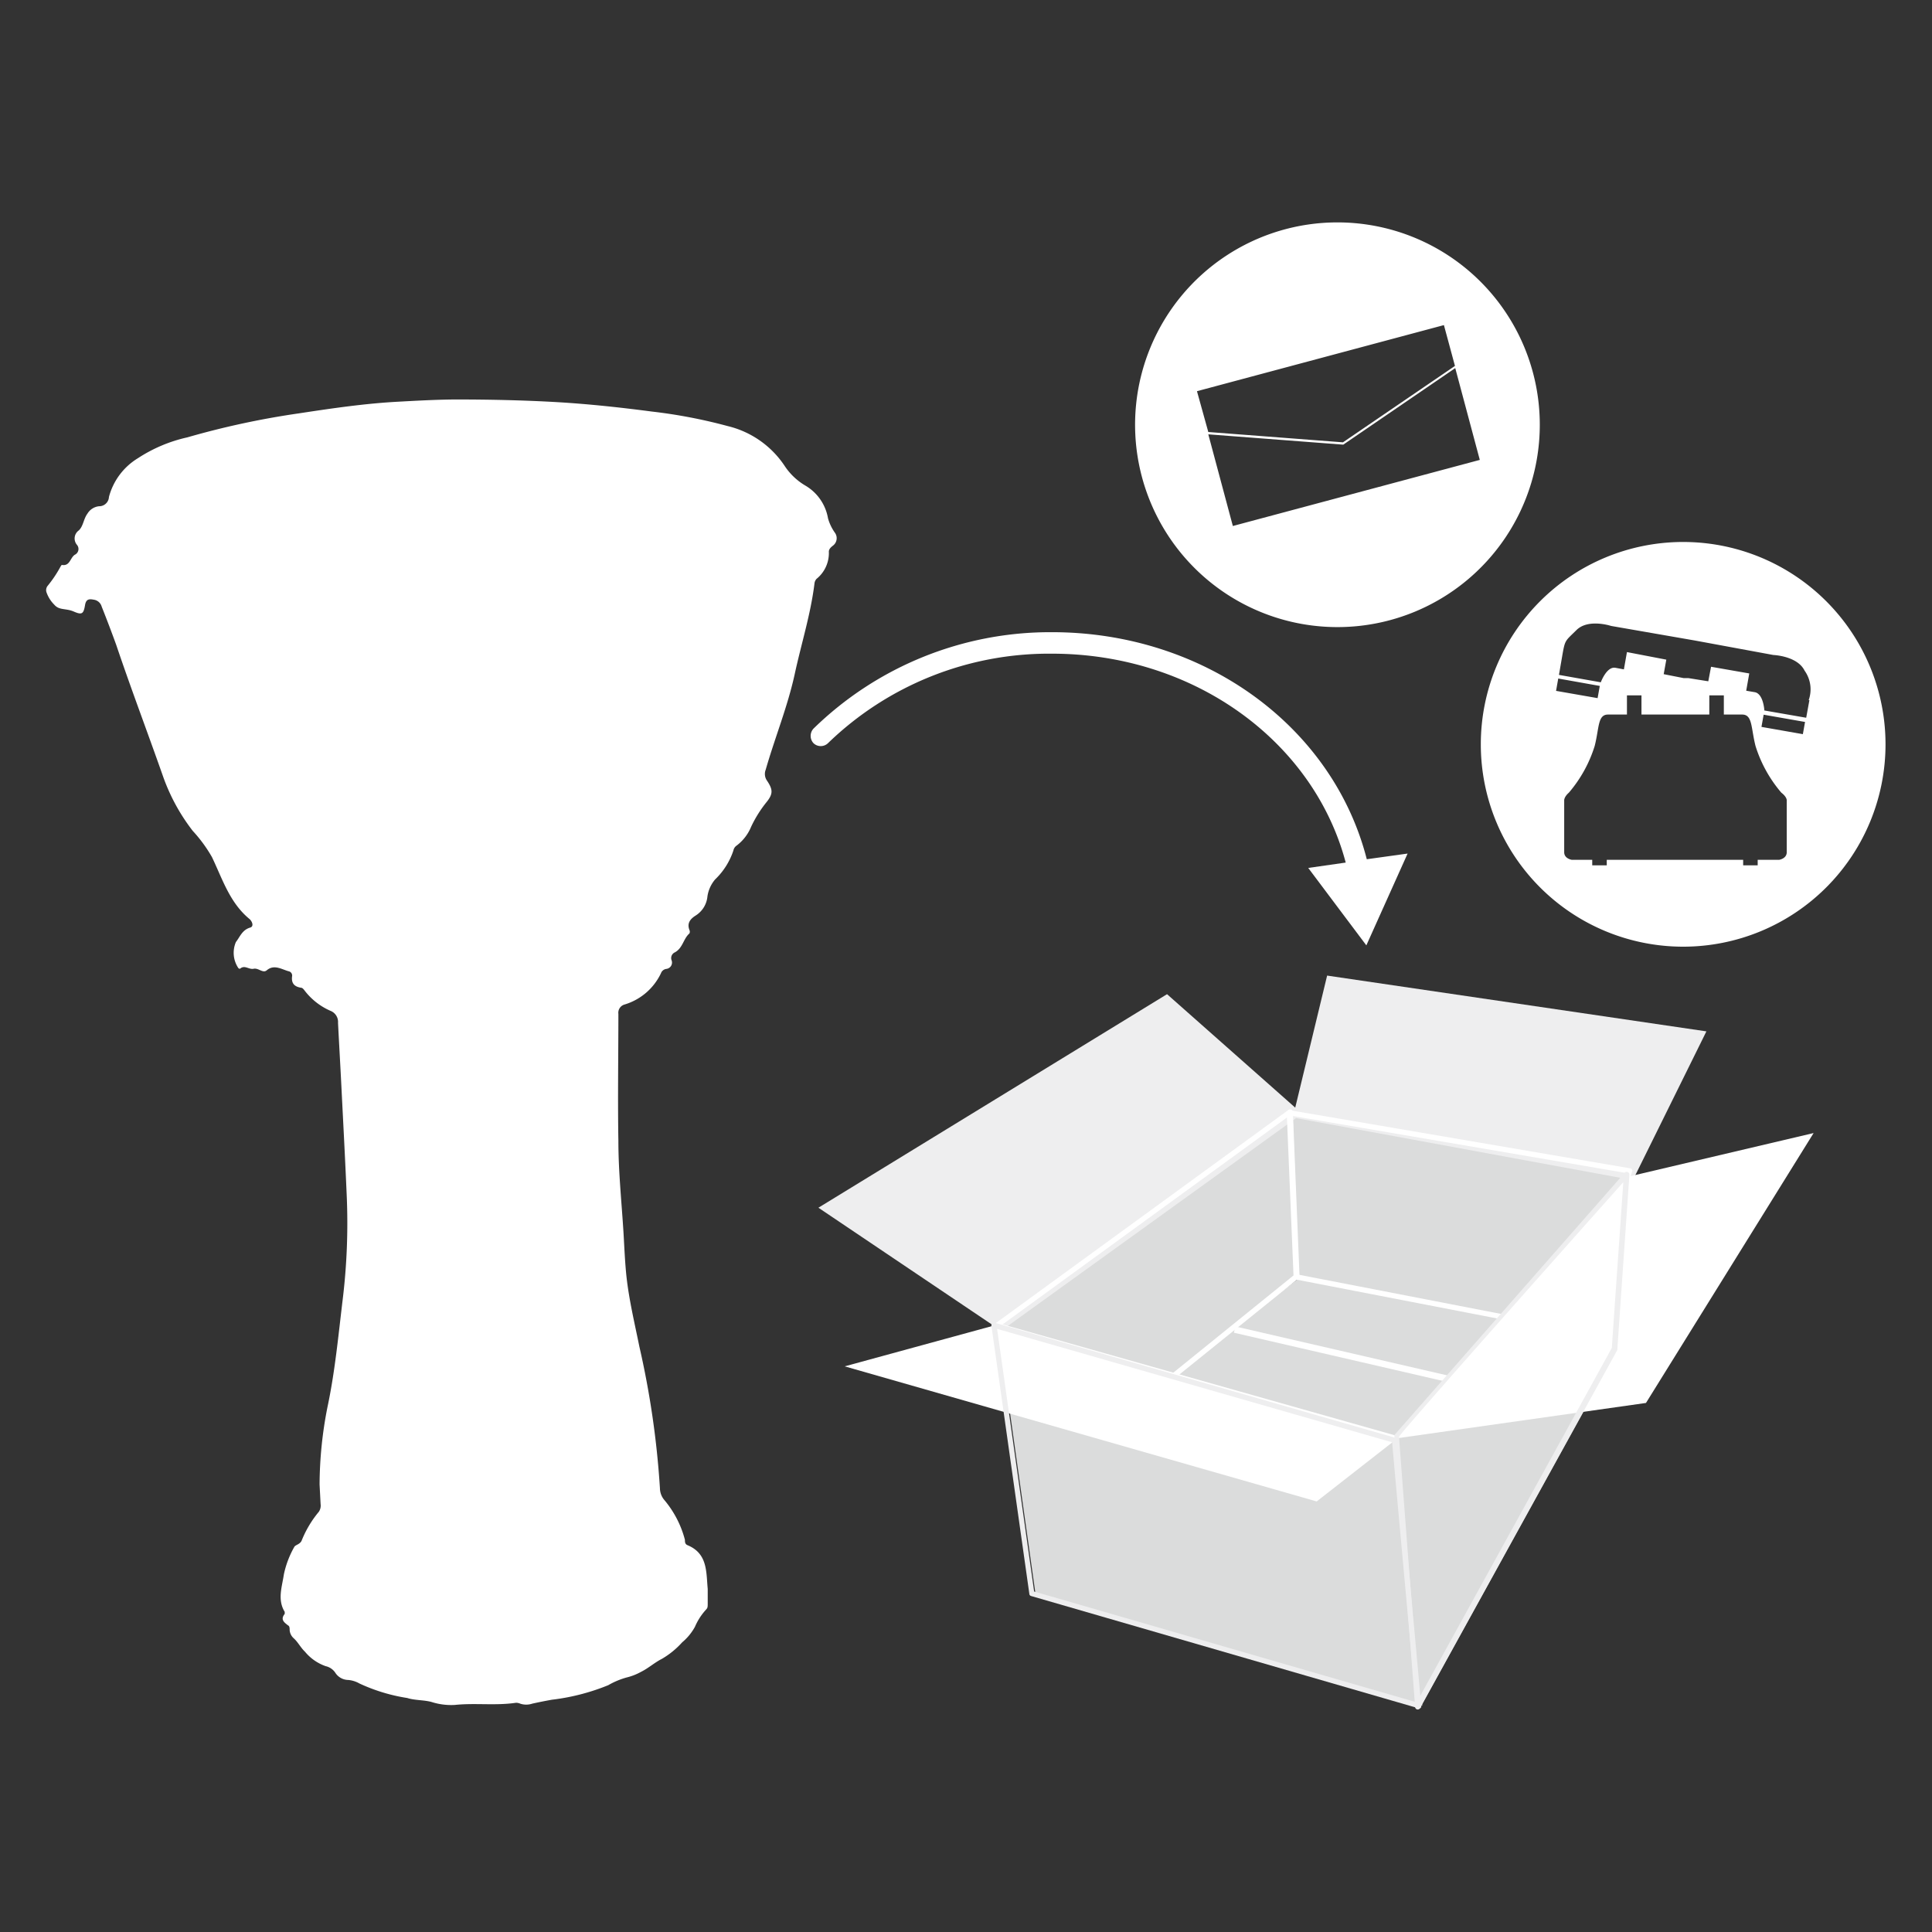
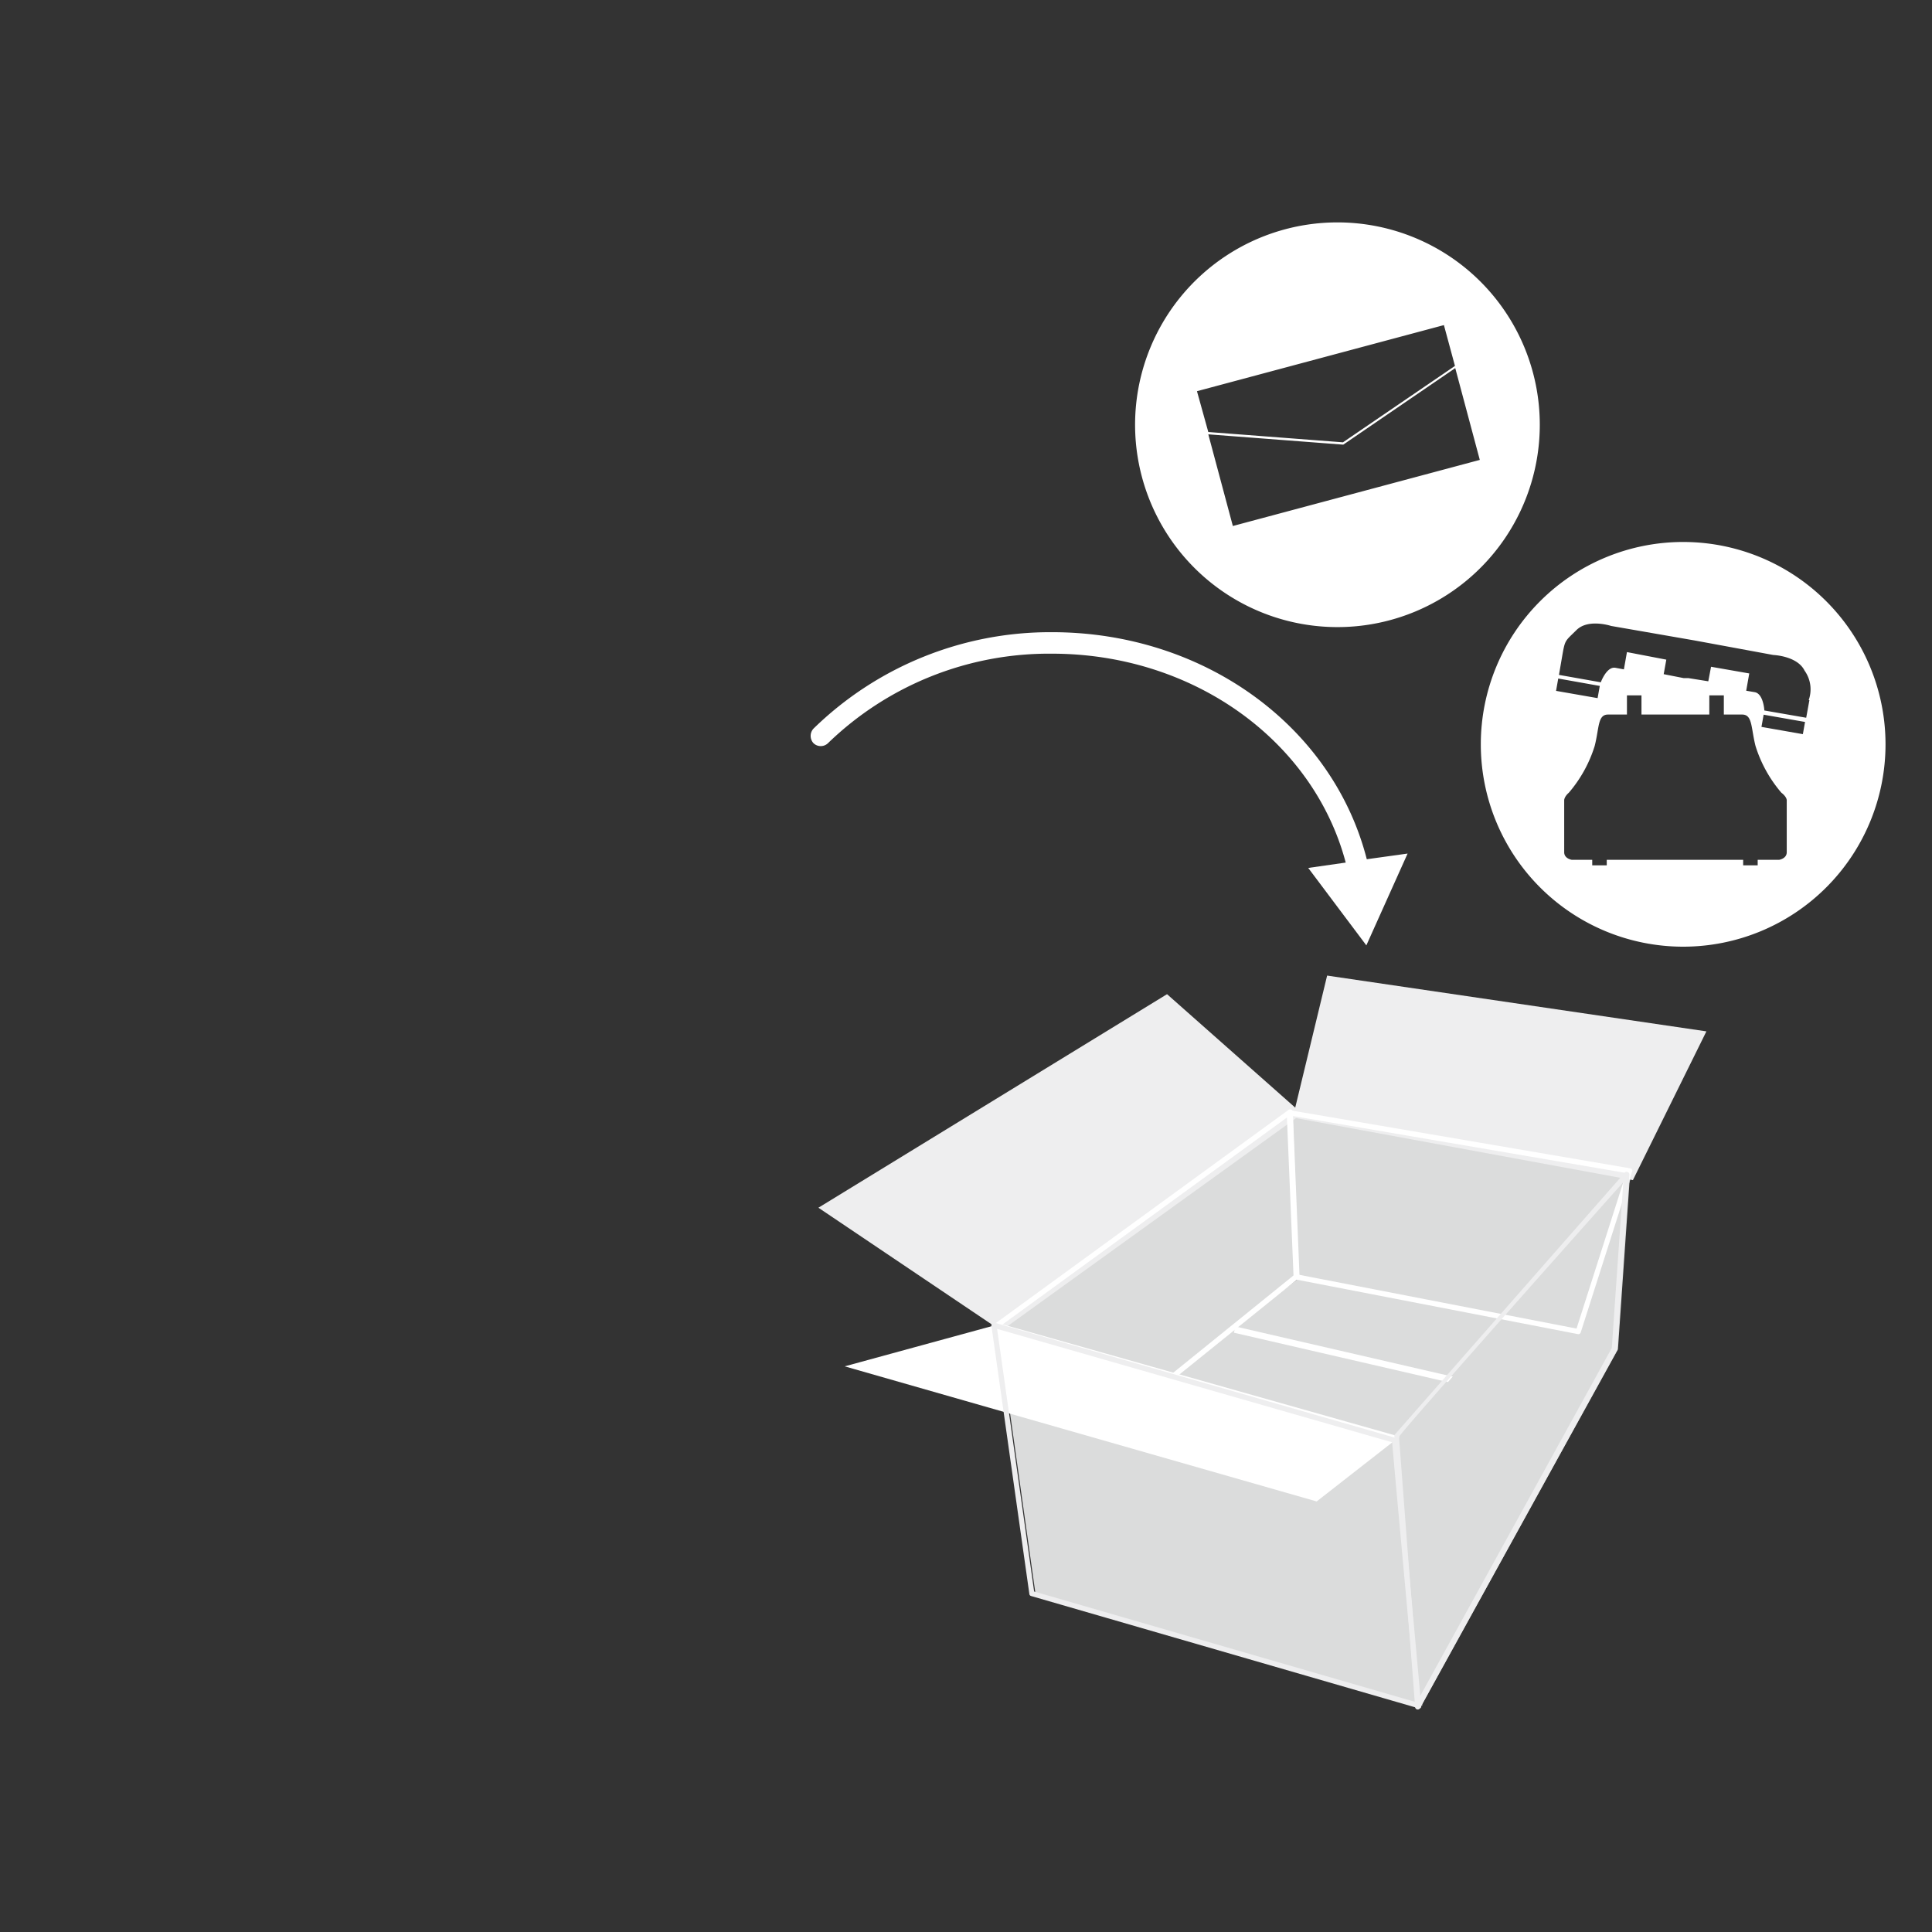
<svg xmlns="http://www.w3.org/2000/svg" viewBox="0 0 133 133">
  <rect x="0" y="0" width="133" height="133" fill="#333333" stroke="none" />
  <defs>
    <style>.cls-1{fill:none;}.cls-2{fill:#dbdcdc;}.cls-2,.cls-4,.cls-5{fill-rule:evenodd;}.cls-3,.cls-5{fill:#fff;}.cls-4{fill:#eeeeef;}</style>
  </defs>
  <title>takuhaiIcon</title>
  <g id="レイヤー_2" data-name="レイヤー 2">
    <g id="レイヤー_1-2" data-name="レイヤー 1">
-       <rect class="cls-1" width="133" height="133" />
      <rect class="cls-1" width="133" height="133" />
      <path class="cls-2" d="M89.5,87.93l-19,14.47,27.07,8.47,11.54-19.53Z" />
      <rect class="cls-3" x="93.74" y="84.38" width="0.44" height="18.42" transform="translate(-18.36 164.1) rotate(-77)" />
      <path class="cls-2" d="M68.7,91.37,89.06,76.55l.47,11.29-12.36,10Z" />
      <path class="cls-2" d="M89,76.61l.47,11.29,19.42,3.77,3.53-11.06Z" />
      <path class="cls-2" d="M71.28,109.69l-2.6-18.46,27.58,7.93,1.65,18.26Z" />
      <path class="cls-2" d="M96.38,98.89l15.83-18-.83,12L97.79,117.52Z" />
      <path class="cls-4" d="M68.92,91.61,89.64,76.67l-9.3-8.23-24,14.7Z" />
      <path class="cls-4" d="M89,76.93l2.36-9.77L117.47,71l-5.06,10.24Z" />
      <path class="cls-5" d="M96.35,98.9,68.87,91.13,58.15,94.06l32.49,9.3Z" />
-       <path class="cls-5" d="M95.89,99.05l16-18L124.85,78,113.31,96.58Z" />
      <path class="cls-5" d="M88.71,76.4,68.35,91.23a.16.16,0,0,0-.08.14.19.19,0,0,0,.07.14L76.82,98A.18.18,0,0,0,77,98L89.4,88a.2.2,0,0,0,.06-.15L89,76.54a.18.18,0,0,0-.1-.15A.19.19,0,0,0,88.71,76.4Zm-.06.49c0,.62.45,10.7.45,10.87L76.92,97.61l-8.17-6.24Z" />
      <path class="cls-5" d="M88.64,76.48a.17.17,0,0,0-.06.14l.47,11.29a.2.2,0,0,0,.15.17l19.42,3.76a.17.17,0,0,0,.2-.12l3.53-11.06a.14.14,0,0,0,0-.14.16.16,0,0,0-.12-.09l-23.42-4A.21.21,0,0,0,88.64,76.48Zm.31.34,23,3.93-3.42,10.71L89.4,87.75C89.39,87.49,89,77.24,89,76.82Z" />
      <path class="cls-4" d="M68.31,91.1a.17.17,0,0,0-.06.16l2.61,18.46a.16.16,0,0,0,.12.15l26.64,7.72a.2.2,0,0,0,.16,0,.16.16,0,0,0,.06-.15L96.18,99.14a.17.17,0,0,0-.12-.16L68.48,91.06A.18.18,0,0,0,68.31,91.1Zm.33.38,27.2,7.81c0,.24,1.58,17.38,1.62,17.88l-26.27-7.61C71.16,109.33,68.72,92,68.64,91.48Z" />
      <path class="cls-4" d="M111.83,80.75,96,98.78a.15.15,0,0,0,0,.13l1.42,18.62a.18.18,0,0,0,.33.07l13.59-24.67a.19.19,0,0,0,0-.07l.83-12a.18.18,0,0,0-.11-.17A.17.17,0,0,0,111.83,80.75Zm-.08.63c-.07,1-.79,11.34-.79,11.41L97.68,116.91c-.09-1.11-1.36-17.81-1.37-18S111.08,82.13,111.75,81.38Z" />
      <path class="cls-5" d="M94.09,59.15C91.75,50,82.89,43.52,72.42,43.52A23.33,23.33,0,0,0,56,50.16a.74.74,0,0,0,0,1,.72.72,0,0,0,1,0A21.87,21.87,0,0,1,72.42,45c9.74,0,18,6,20.22,14.38l-2.58.37,4,5.33,2.84-6.32Z" />
      <path class="cls-5" d="M115.87,37.31A13.93,13.93,0,1,0,129.8,51.24,13.93,13.93,0,0,0,115.87,37.31Zm-8.6,9.4,2.86.51-.15.84-2.86-.5ZM123,55.08v3.59c0,.44-.52.52-.52.52H121v.38h-1v-.38h-9.39v.38h-1v-.38h-1.41s-.52-.08-.52-.52V55.08s0-.23.32-.51a9.09,9.09,0,0,0,1.78-3.22c.32-1.27.2-2.16.92-2.16H112V47.87h1v1.32h4.67V47.87h1v1.32h1.26c.72,0,.6.89.92,2.16a9.09,9.09,0,0,0,1.78,3.22C123,54.85,123,55.08,123,55.08Zm1.11-4.54-2.85-.5.15-.84,2.85.5Zm.45-2.34-.22,1.21-2.88-.5s-.06-1.15-.66-1.26l-.59-.1.21-1.19-2.63-.46-.19,1-1.38-.22h0l-.16,0-.16,0h0l-1.37-.27.18-1L112,44.89l-.21,1.19-.59-.11c-.6-.1-1,1-1,1l-2.88-.51.21-1.22c.21-1.22.19-1.07,1-1.87s2.38-.28,2.38-.28l5.75,1,5.42,1s1.65.06,2.15,1.08A2.21,2.21,0,0,1,124.51,48.2Z" />
      <path class="cls-5" d="M92.11,15.31A13.93,13.93,0,1,0,106,29.24,13.93,13.93,0,0,0,92.11,15.31ZM82.4,26.93l17-4.55.76,2.81-7.71,5.26-9.27-.71Zm2.47,9.28L83.18,29.9l9.29.71,7.71-5.27,1.69,6.32Z" />
-       <path class="cls-3" d="M22,102.19a27.89,27.89,0,0,1,.54-5.31c.52-2.44.75-4.93,1.05-7.41a43.58,43.58,0,0,0,.28-7.13c-.11-2.6-.25-5.19-.38-7.79-.07-1.38-.15-2.76-.22-4.14a.82.82,0,0,0-.51-.82A4.5,4.5,0,0,1,21,68.23c-.07-.09-.16-.22-.25-.23-.49-.07-.71-.31-.64-.81a.3.3,0,0,0-.25-.33c-.49-.14-1-.49-1.5-.06-.27.22-.56-.18-.9-.11s-.61-.29-.94,0c0,0-.09,0-.12-.06a1.88,1.88,0,0,1-.16-1.78c.29-.37.43-.84,1-1,.27-.1.09-.46-.07-.59-1.36-1.12-1.86-2.76-2.58-4.26a9.81,9.81,0,0,0-1.32-1.8,13.42,13.42,0,0,1-2.08-3.85C10.12,50.31,9,47.36,8,44.39c-.32-.88-.65-1.75-1-2.63a.66.66,0,0,0-.57-.48c-.34-.07-.52,0-.58.4-.1.59-.22.66-.77.42s-1-.07-1.34-.47a2.22,2.22,0,0,1-.53-.83.47.47,0,0,1,.07-.47A8.28,8.28,0,0,0,4.17,39s.07-.12.09-.11c.56.1.57-.5.89-.7a.44.44,0,0,0,.15-.68.68.68,0,0,1,.13-1c.31-.3.32-.79.59-1.15a1.06,1.06,0,0,1,.8-.51.67.67,0,0,0,.68-.64,4.45,4.45,0,0,1,2-2.67,10.25,10.25,0,0,1,3.39-1.43,57.08,57.08,0,0,1,7.66-1.65c2.3-.35,4.6-.69,6.93-.81,1.28-.07,2.57-.14,3.84-.15,2.38,0,4.76.05,7.14.19,2.14.13,4.27.36,6.4.64a35.59,35.59,0,0,1,5.23,1A6.54,6.54,0,0,1,54,32.05a4.36,4.36,0,0,0,1.41,1.36A3.25,3.25,0,0,1,57,35.68a3.2,3.2,0,0,0,.48,1,.64.64,0,0,1-.15.89c-.15.12-.29.25-.27.45a2.28,2.28,0,0,1-.85,1.83.56.56,0,0,0-.14.31c-.26,2.12-.91,4.16-1.36,6.24-.49,2.25-1.37,4.39-2,6.59a.8.8,0,0,0,.09.75c.41.61.42.9,0,1.44a8.41,8.41,0,0,0-1.09,1.73,3.1,3.1,0,0,1-1,1.3.53.53,0,0,0-.22.33,4.87,4.87,0,0,1-1.26,2,2.32,2.32,0,0,0-.53,1.17,1.74,1.74,0,0,1-.8,1.31c-.35.22-.63.51-.44,1a.28.28,0,0,1,0,.24c-.42.36-.45,1-1,1.3a.43.43,0,0,0-.23.54.44.44,0,0,1-.36.6.46.46,0,0,0-.37.3A4.06,4.06,0,0,1,43,69.15a.59.59,0,0,0-.43.65c0,2.91-.05,5.83,0,8.74,0,2.1.22,4.19.35,6.28.06,1,.1,2.07.21,3.09.18,1.61.56,3.19.88,4.77a60.72,60.72,0,0,1,1.42,9.77,1.28,1.28,0,0,0,.31.82A7,7,0,0,1,47.15,106c0,.14,0,.31.2.38,1.37.58,1.26,1.83,1.37,3,0,.31,0,.63,0,.94s0,.36-.11.48a4.19,4.19,0,0,0-.77,1.19,3.71,3.71,0,0,1-.88,1.07,5.78,5.78,0,0,1-1.4,1.14c-.5.25-.92.64-1.43.89a3.92,3.92,0,0,1-1,.39,5.46,5.46,0,0,0-1.26.53,14.89,14.89,0,0,1-3.88,1q-.67.12-1.35.27a1.31,1.31,0,0,1-.83,0,.75.75,0,0,0-.29-.06c-1.4.21-2.81,0-4.22.15a4.47,4.47,0,0,1-1.61-.21c-.54-.14-1.12-.1-1.66-.27a12.17,12.17,0,0,1-3.29-1,1.89,1.89,0,0,0-.76-.24,1.08,1.08,0,0,1-.88-.47,1.07,1.07,0,0,0-.68-.48,3.24,3.24,0,0,1-1.43-1c-.29-.27-.47-.65-.77-.92a.84.84,0,0,1-.28-.56c0-.12,0-.27-.1-.32-.29-.22-.55-.41-.24-.8,0,0,0-.1,0-.14-.52-.84-.18-1.73-.06-2.57a6.57,6.57,0,0,1,.72-1.9c.07-.14.38-.17.5-.42a7.36,7.36,0,0,1,1.19-2,.76.76,0,0,0,.12-.53Z" />
    </g>
  </g>
</svg>